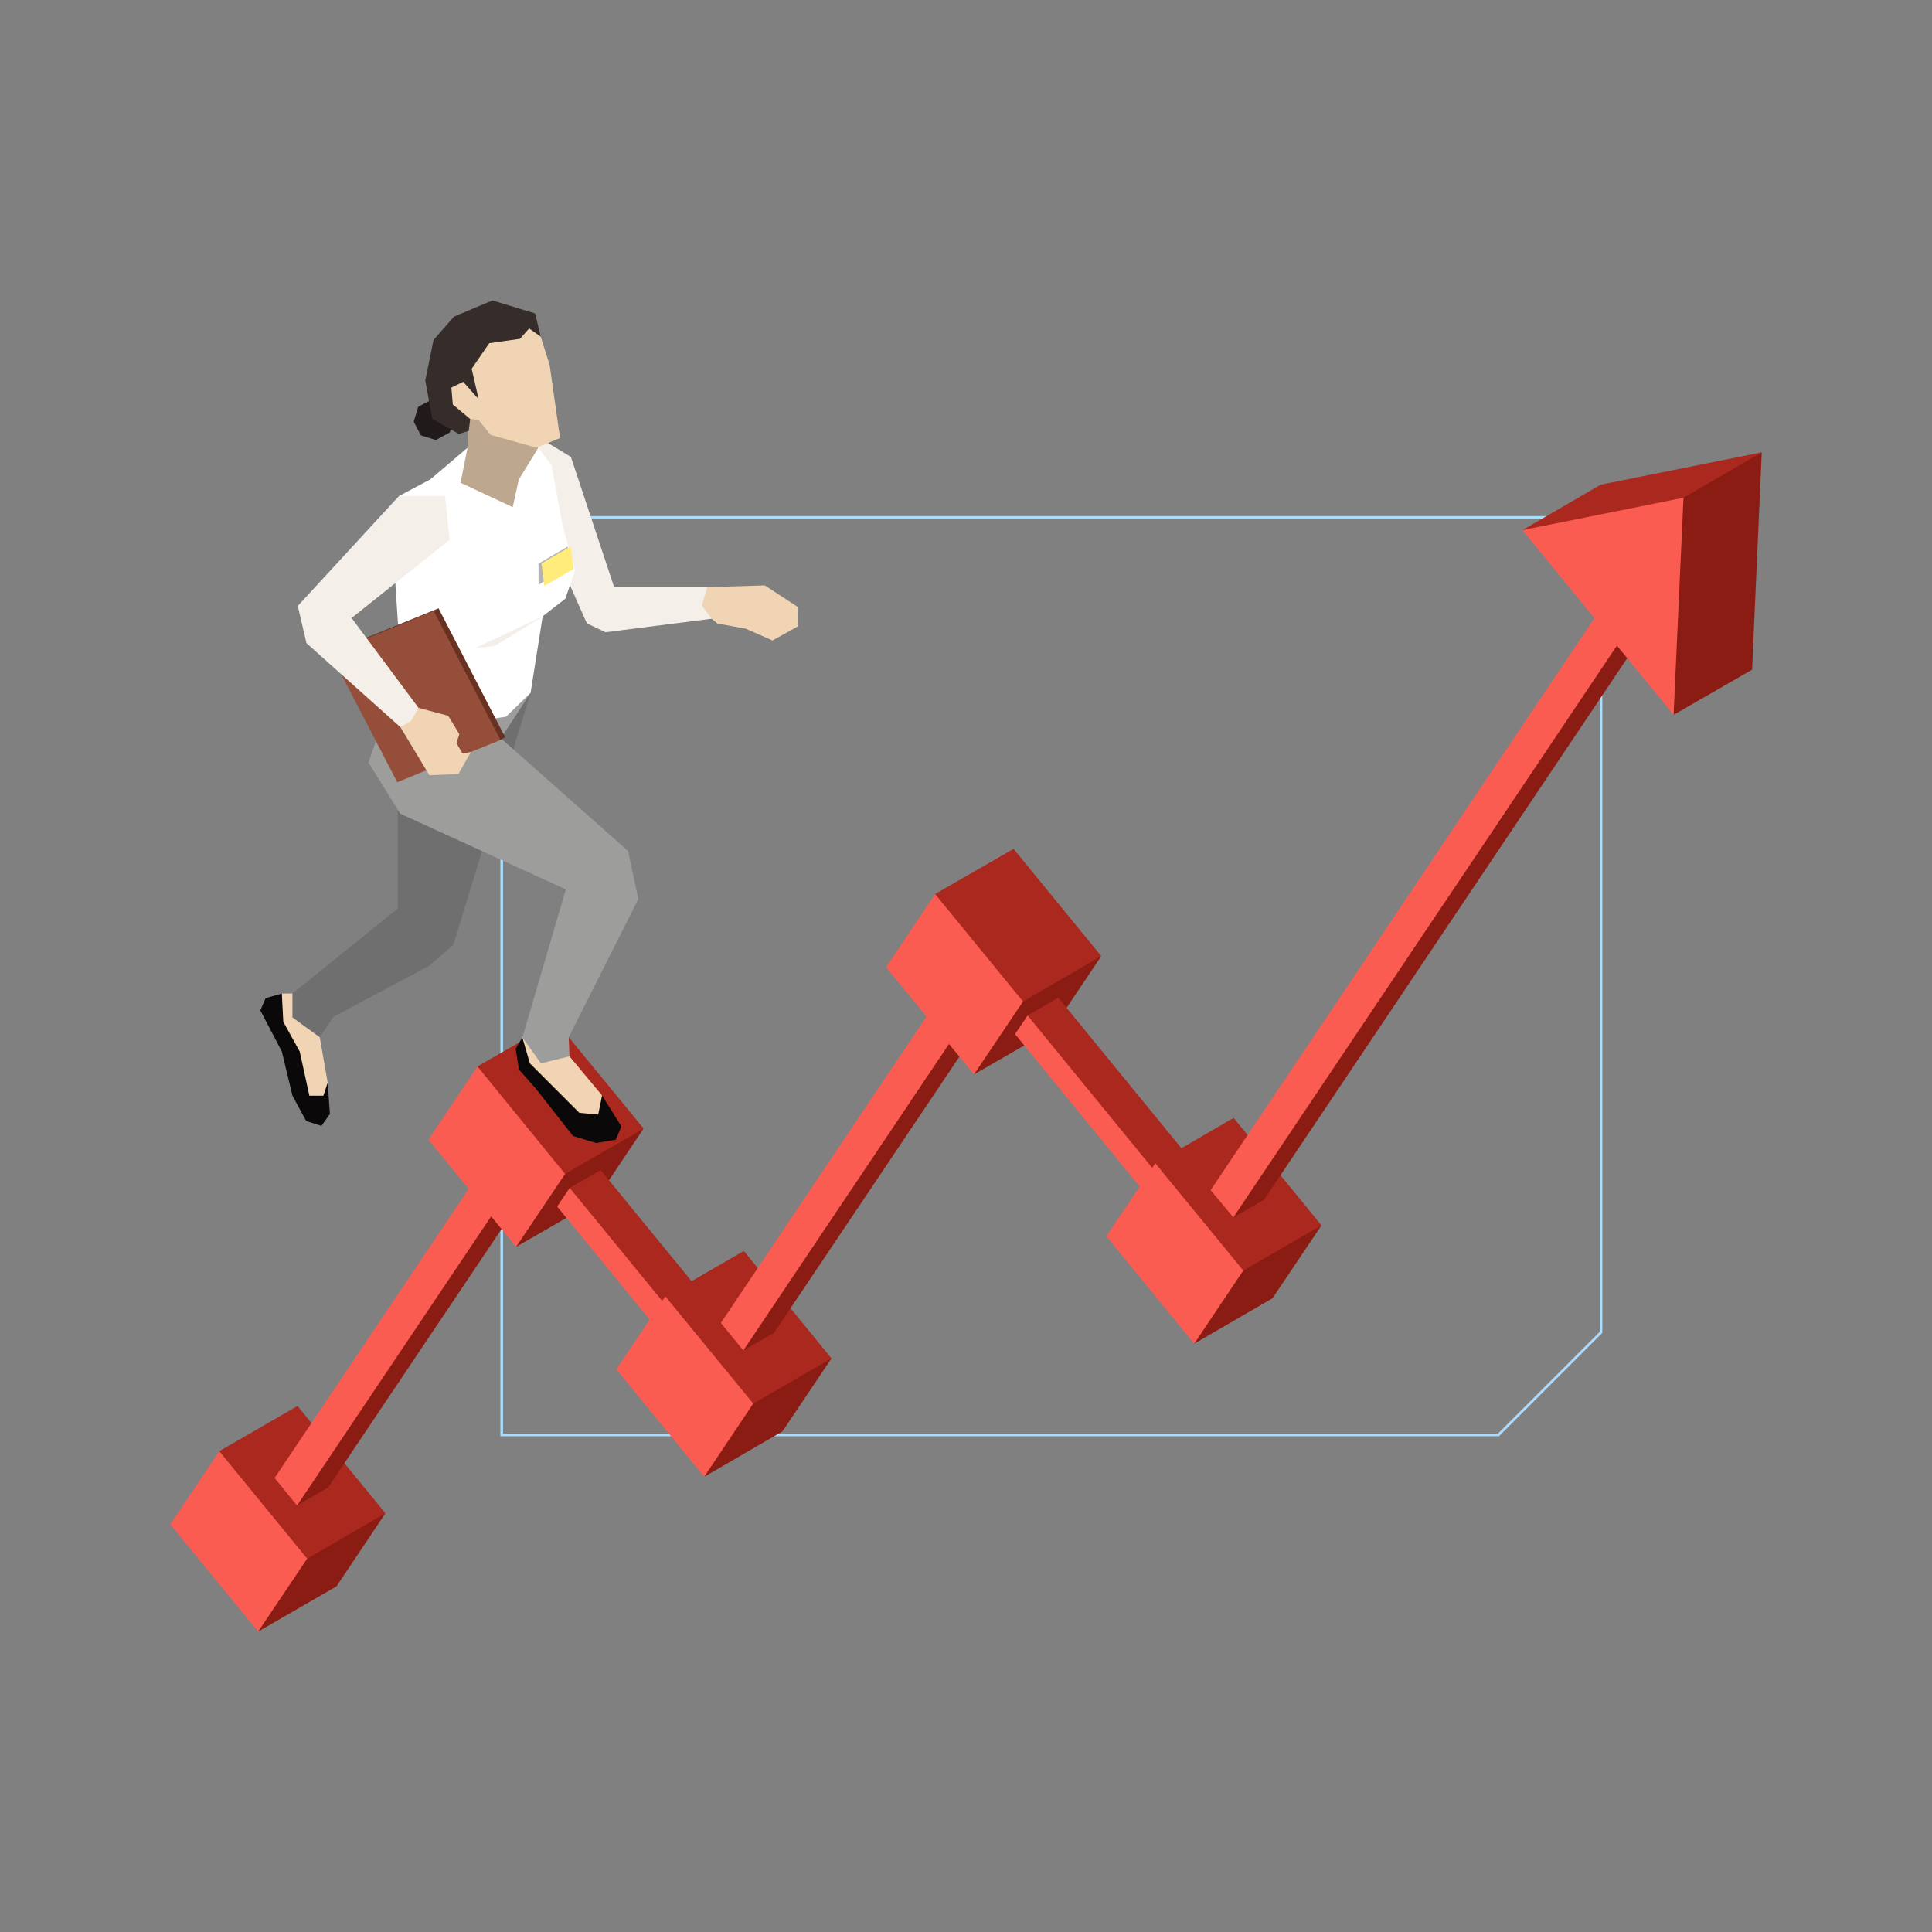
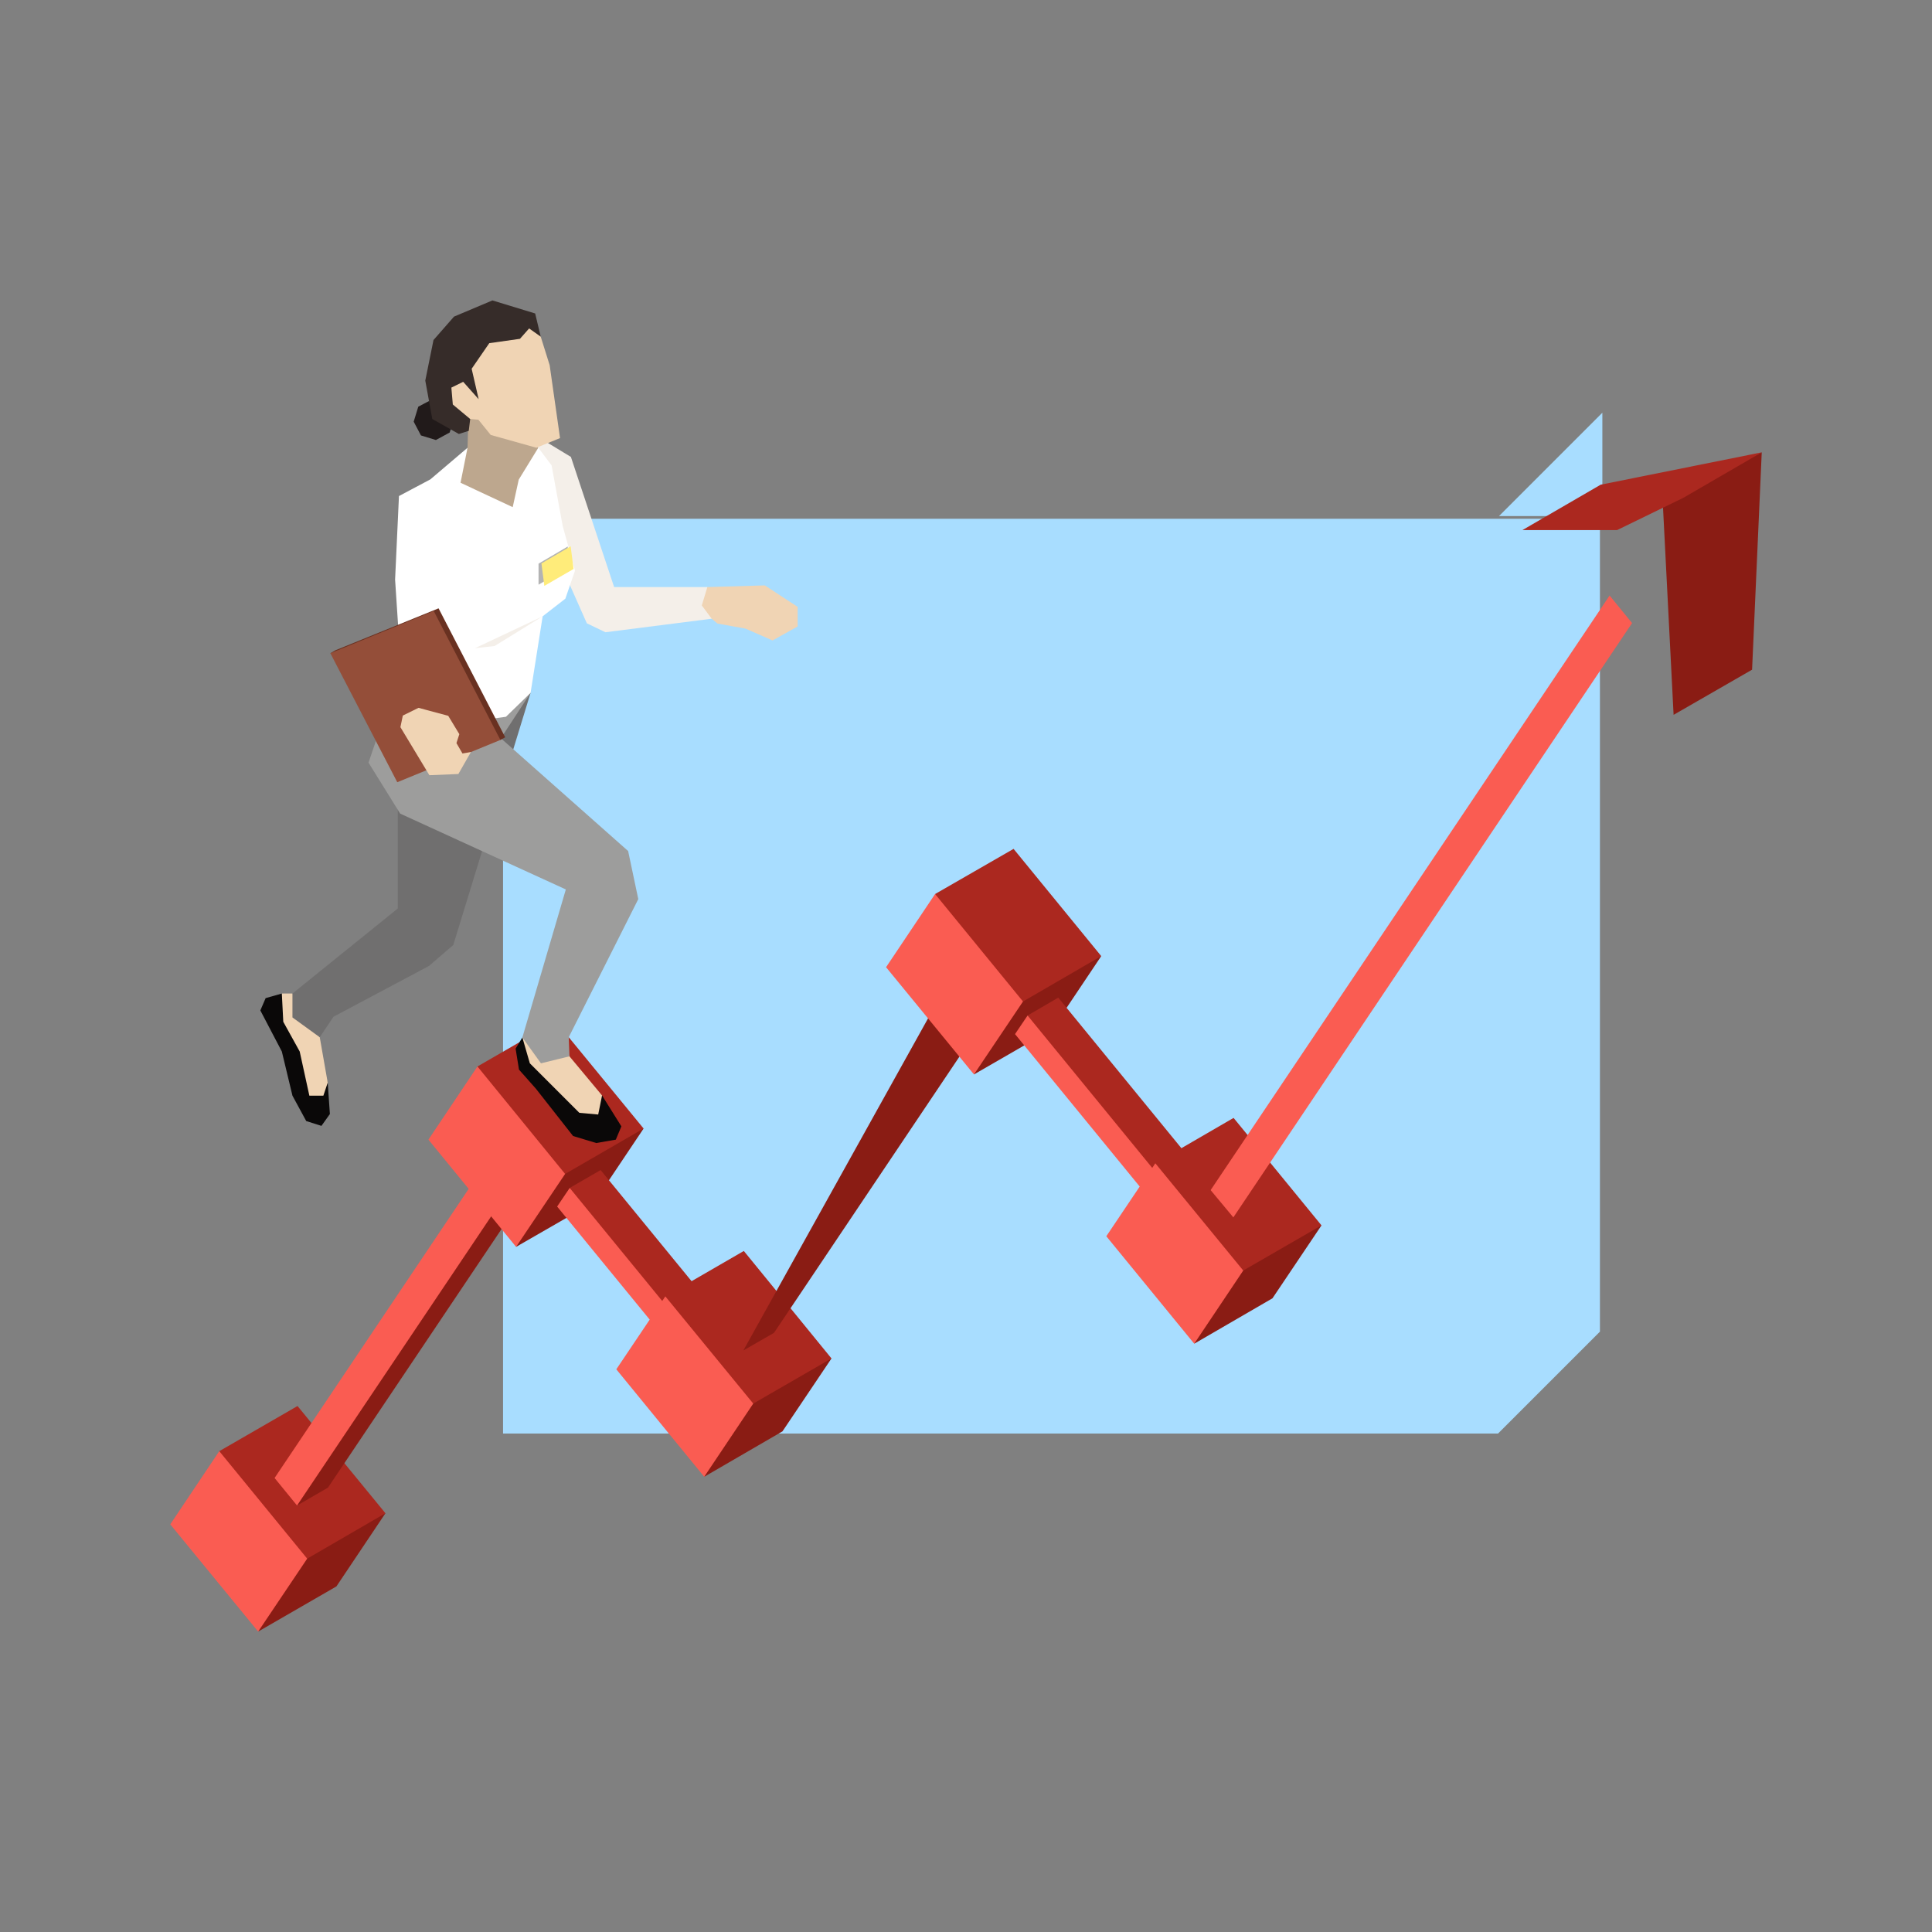
<svg xmlns="http://www.w3.org/2000/svg" id="Livello_1" x="0px" y="0px" viewBox="0 0 800 800" style="enable-background:new 0 0 800 800;" xml:space="preserve">
  <rect x="0" y="0" width="800" height="800" fill="#808080" stroke="none" />
  <style type="text/css"> .st0{fill:#A8DDFF;} .st1{fill:#8A1C14;} .st2{fill:#AB281F;} .st3{fill:#FA5C52;} .st4{fill:#F0D4B4;} .st5{fill:#F4EFE9;} .st6{fill:#0A0808;} .st7{fill:#706F6F;} .st8{fill:#9D9D9C;} .st9{fill:#BDA78E;} .st10{fill:#FFFFFF;} .st11{opacity:0.3;} .st12{fill:#FFEC7A;} .st13{fill:#211A1A;} .st14{fill:#362C29;} .st15{fill:#693121;} .st16{fill:#944E39;} </style>
  <g>
-     <path class="st0" d="M662.5,214.8v336.6l-42.2,42.2h-412V214.8H662.5 M663.6,213.7H207.2v381h413.5l0.3-0.3l42.2-42.2l0.3-0.3 V213.7L663.6,213.7z" />
+     <path class="st0" d="M662.5,214.8v336.6l-42.2,42.2h-412V214.8H662.5 M663.6,213.7H207.2h413.5l0.3-0.3l42.2-42.2l0.3-0.3 V213.7L663.6,213.7z" />
    <g>
      <g>
        <g>
          <polygon class="st1" points="118.1,632.1 106.9,675.6 139.3,656.9 159.6,626.6 " />
          <polygon class="st2" points="123.2,582.2 90.8,600.9 98.8,629.5 127.2,645.4 159.6,626.6 " />
          <polygon class="st3" points="90.8,600.9 70.5,631.2 106.9,675.6 127.2,645.4 " />
        </g>
        <g>
          <polygon class="st1" points="135.8,616 222.4,487 213.1,475.6 200.3,483 123,623.4 " />
          <polygon class="st3" points="123,623.4 209.6,494.4 200.3,483 113.7,612 " />
        </g>
        <g>
          <polygon class="st1" points="225,472.8 213.7,516.3 246.2,497.6 266.5,467.3 " />
          <polygon class="st2" points="230.1,422.9 197.7,441.6 205.7,470.2 234,486.1 266.5,467.3 " />
          <polygon class="st3" points="197.7,441.6 177.4,471.9 213.7,516.3 234,486.1 " />
        </g>
        <g>
          <polygon class="st2" points="248.7,484.5 235.9,491.9 272.2,550.3 285,543 290.2,535.2 " />
          <polygon class="st3" points="235.9,491.9 230.7,499.6 272.2,550.3 277.4,542.6 " />
        </g>
        <g>
          <polygon class="st1" points="302.9,567.9 291.6,611.5 324,592.7 344.3,562.5 " />
          <polygon class="st2" points="308,518 275.5,536.8 283.6,565.4 311.9,581.2 344.3,562.5 " />
          <polygon class="st3" points="275.5,536.8 255.2,567 291.6,611.5 311.9,581.2 " />
        </g>
        <g>
          <polygon class="st1" points="320.5,551.9 412,415.6 402.7,404.2 389.9,411.6 307.8,559.2 " />
-           <polygon class="st3" points="307.8,559.2 399.2,423 389.9,411.6 298.5,547.8 " />
        </g>
        <g>
          <polygon class="st1" points="414.6,401.4 403.3,444.9 435.7,426.2 456,395.9 " />
          <polygon class="st2" points="419.7,351.5 387.2,370.2 395.3,398.8 423.6,414.7 456,395.9 " />
          <polygon class="st3" points="387.2,370.2 366.9,400.5 403.3,444.9 423.6,414.7 " />
        </g>
        <g>
          <polygon class="st2" points="438.2,413.1 425.5,420.5 456.7,467.2 475.1,495.2 487.8,487.9 493,480.1 " />
          <polygon class="st3" points="425.5,420.5 420.3,428.2 475.1,495.2 480.3,487.5 " />
        </g>
        <g>
          <polygon class="st1" points="505.8,512.8 494.5,556.4 526.9,537.6 547.2,507.4 " />
          <polygon class="st2" points="510.8,462.9 478.4,481.7 486.4,510.2 514.8,526.1 547.2,507.4 " />
          <polygon class="st3" points="478.4,481.7 458.1,511.9 494.5,556.4 514.8,526.1 " />
        </g>
        <g>
-           <polygon class="st1" points="679.2,239.2 666.5,246.6 510.7,504.1 523.4,496.8 688.5,250.6 " />
          <polygon class="st3" points="666.5,246.6 501.3,492.8 510.7,504.1 675.8,258 " />
        </g>
        <g>
          <polygon class="st1" points="729.5,187.3 688.5,207.8 693,296 725.5,277.3 " />
          <polygon class="st2" points="630.4,219.5 662.8,200.7 729.5,187.3 697.1,206.1 669.6,219.5 " />
-           <polygon class="st3" points="697.1,206.1 630.4,219.5 693,296 " />
        </g>
      </g>
      <g>
        <polygon class="st4" points="287.2,245.4 292.9,243.1 316.7,242.4 330.3,251.3 330.3,259.4 319.9,265.2 308.7,260.3 297.1,258.2 294.7,256.2 288.6,253.6 " />
        <polygon class="st5" points="224.7,182.1 236.4,189.2 254.3,243.1 292.9,243.1 290.6,250.7 294.7,256.2 250.7,261.8 243,258.1 228.1,224.5 218,184.1 " />
        <polygon class="st6" points="116.7,411.4 110,413.3 107.8,418.4 116.7,435.4 121.1,453.7 126.8,464.2 133.1,466.2 136.6,461.3 135.7,448.3 " />
        <polygon class="st4" points="121.1,411.4 116.7,411.4 117.3,423.1 124.1,435.4 128.1,453.7 133.9,453.7 135.7,448.3 132.4,429.5 " />
        <polygon class="st7" points="219.7,286.9 187.7,391.3 177.6,400 138.1,421 132.4,429.5 121.1,421.3 121.1,411.4 164.7,376.2 164.7,317 180.5,290.5 " />
        <polygon class="st6" points="216.3,429.6 213.5,434.2 214.9,442.9 221.9,450.8 237.3,470.4 246.9,473.3 255,471.9 257.3,466.4 249.3,453.6 " />
        <polygon class="st4" points="216.3,429.6 219.4,440.3 239.9,460.8 247.7,461.5 249.3,453.6 235.8,437.4 232.8,429.6 " />
        <polygon class="st8" points="152.6,315.8 165.7,336.9 234.3,368.3 216.3,429.6 224,440.3 235.8,437.4 235.5,429.5 264.3,372.3 260.1,352.4 207.4,305.7 219.7,286.9 198.1,286.9 159.5,295.4 " />
        <polygon class="st9" points="193.8,178.1 193.6,185.4 187,200.5 201.3,219.9 220.3,215 222.9,185.4 204.4,168.3 190.5,169.8 " />
        <polygon class="st10" points="165.2,205.4 178.2,198.5 193.6,185.4 190.7,199.9 212.3,210 214.8,198.6 222.9,185.4 228.4,192.7 233,217.8 238.1,236.3 234.1,247.9 224.7,255.2 219.7,286.9 209.5,296.8 181.8,300.7 166.9,290.2 163.6,240 " />
        <g>
          <polygon class="st11" points="235.1,235.1 223,242.1 223,233.4 235.1,226.3 " />
          <polygon class="st12" points="237.5,235.6 225.4,242.6 224.2,233.3 236.3,226.2 " />
        </g>
        <polygon class="st5" points="196.7,268.4 224.7,255.2 204.8,267.5 " />
        <polygon class="st4" points="219.3,132.1 223.9,139.4 227.6,151.2 231.9,181.4 222.1,185.4 203.2,180.1 198.1,173.8 194.7,173.5 185.5,172.2 179.7,158.1 196.9,136.8 " />
        <polygon class="st13" points="185.1,167.3 178.9,165.4 173.2,168.4 171.3,174.6 174.3,180.3 180.5,182.2 186.2,179.1 188.1,173 " />
        <polygon class="st14" points="219.1,136 215.3,140.3 202.6,142.1 195.3,152.7 198.2,165.3 191.8,158.1 186.9,160.5 187.5,167.5 194.7,173.5 194.1,178.4 190,179.7 179,173.5 176.1,157.6 179.5,140.8 188,131.1 203.9,124.4 221.6,129.8 223.9,139.4 " />
        <g>
          <polygon class="st15" points="207.2,306.4 136.8,270.5 138.8,269.3 181.6,251.9 209.2,305.3 " />
          <polygon class="st16" points="164.5,323.9 136.8,270.5 179.6,253 207.2,306.4 " />
        </g>
        <polygon class="st4" points="173.3,293.1 185.6,296.4 190.2,304 189,307.7 191.5,312 195,311.4 189.8,320.5 177.8,321 165.8,301.1 166.8,296.3 " />
-         <polygon class="st5" points="184.3,205.4 165.2,205.4 123.3,250.9 126.9,266.3 165.8,301.1 170.3,298.4 173.3,293.1 145.6,255.9 186.2,223.5 " />
      </g>
    </g>
  </g>
</svg>